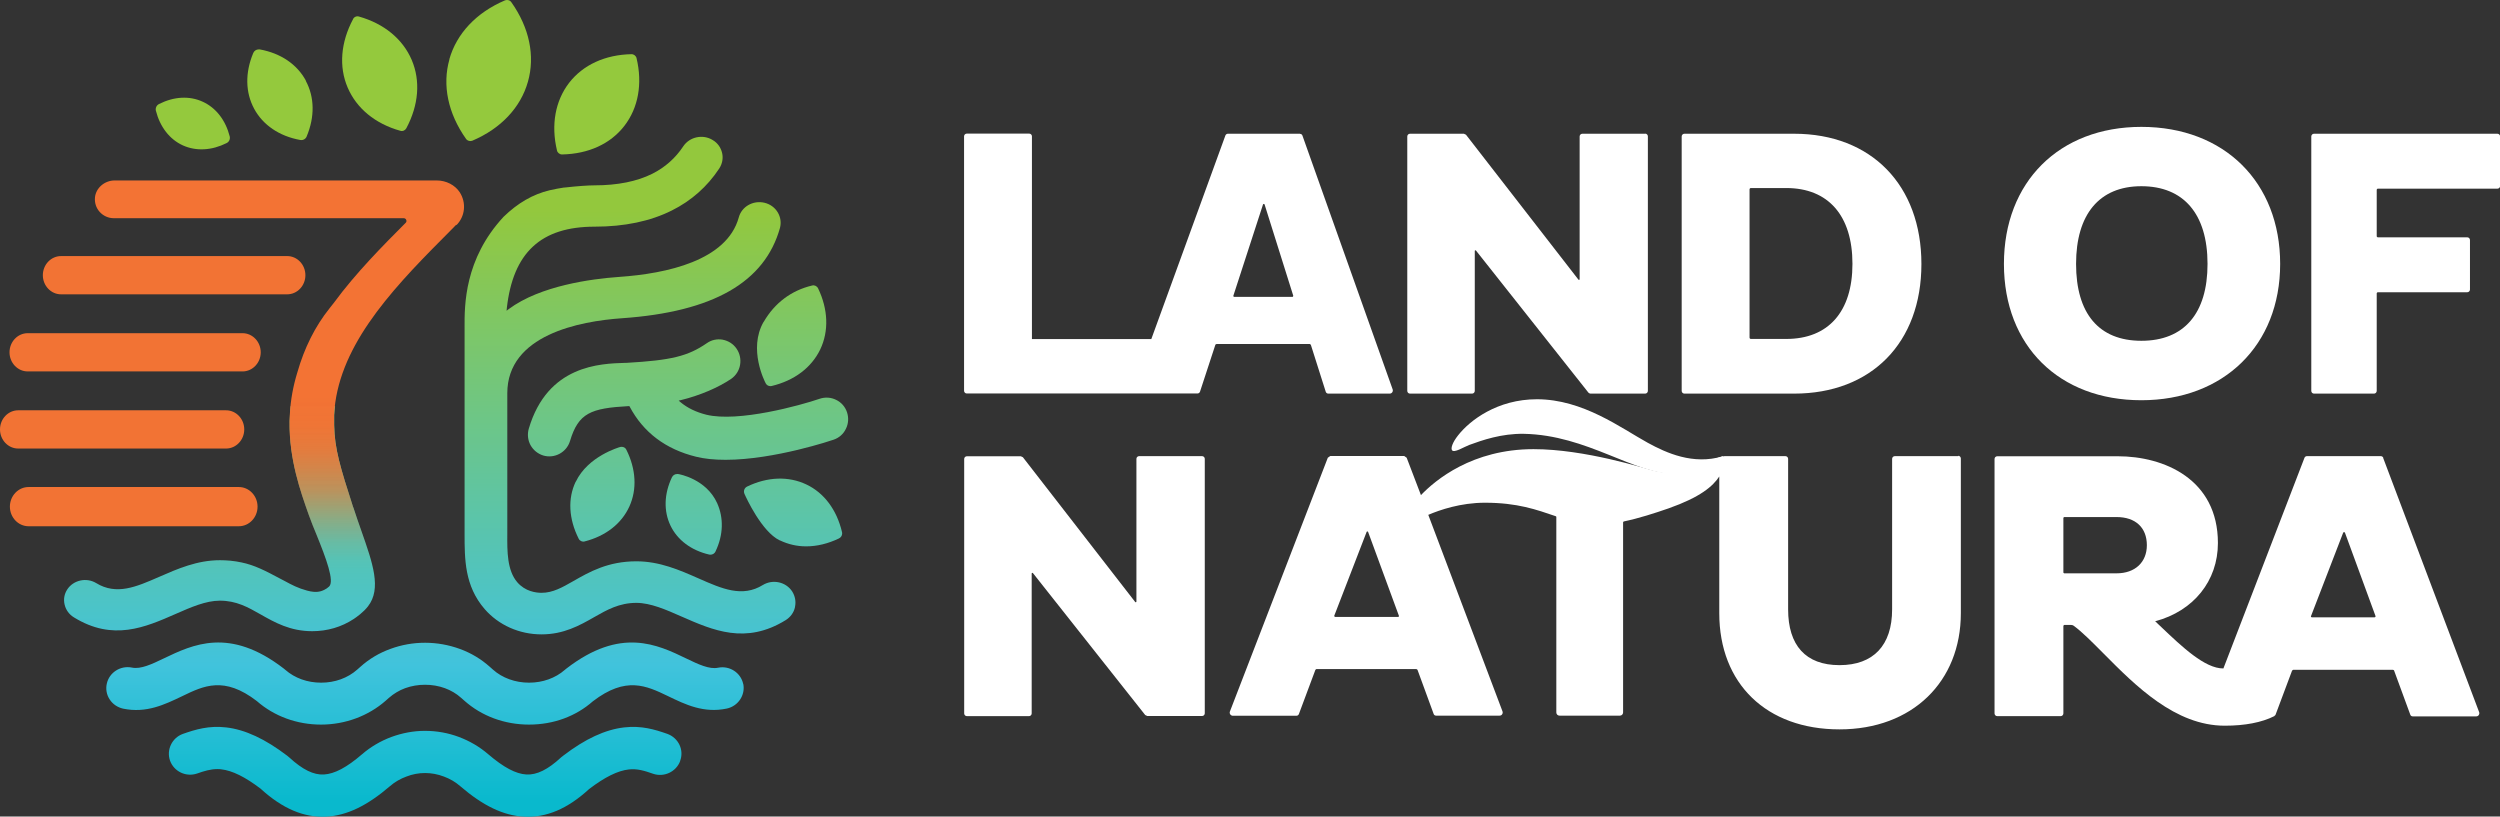
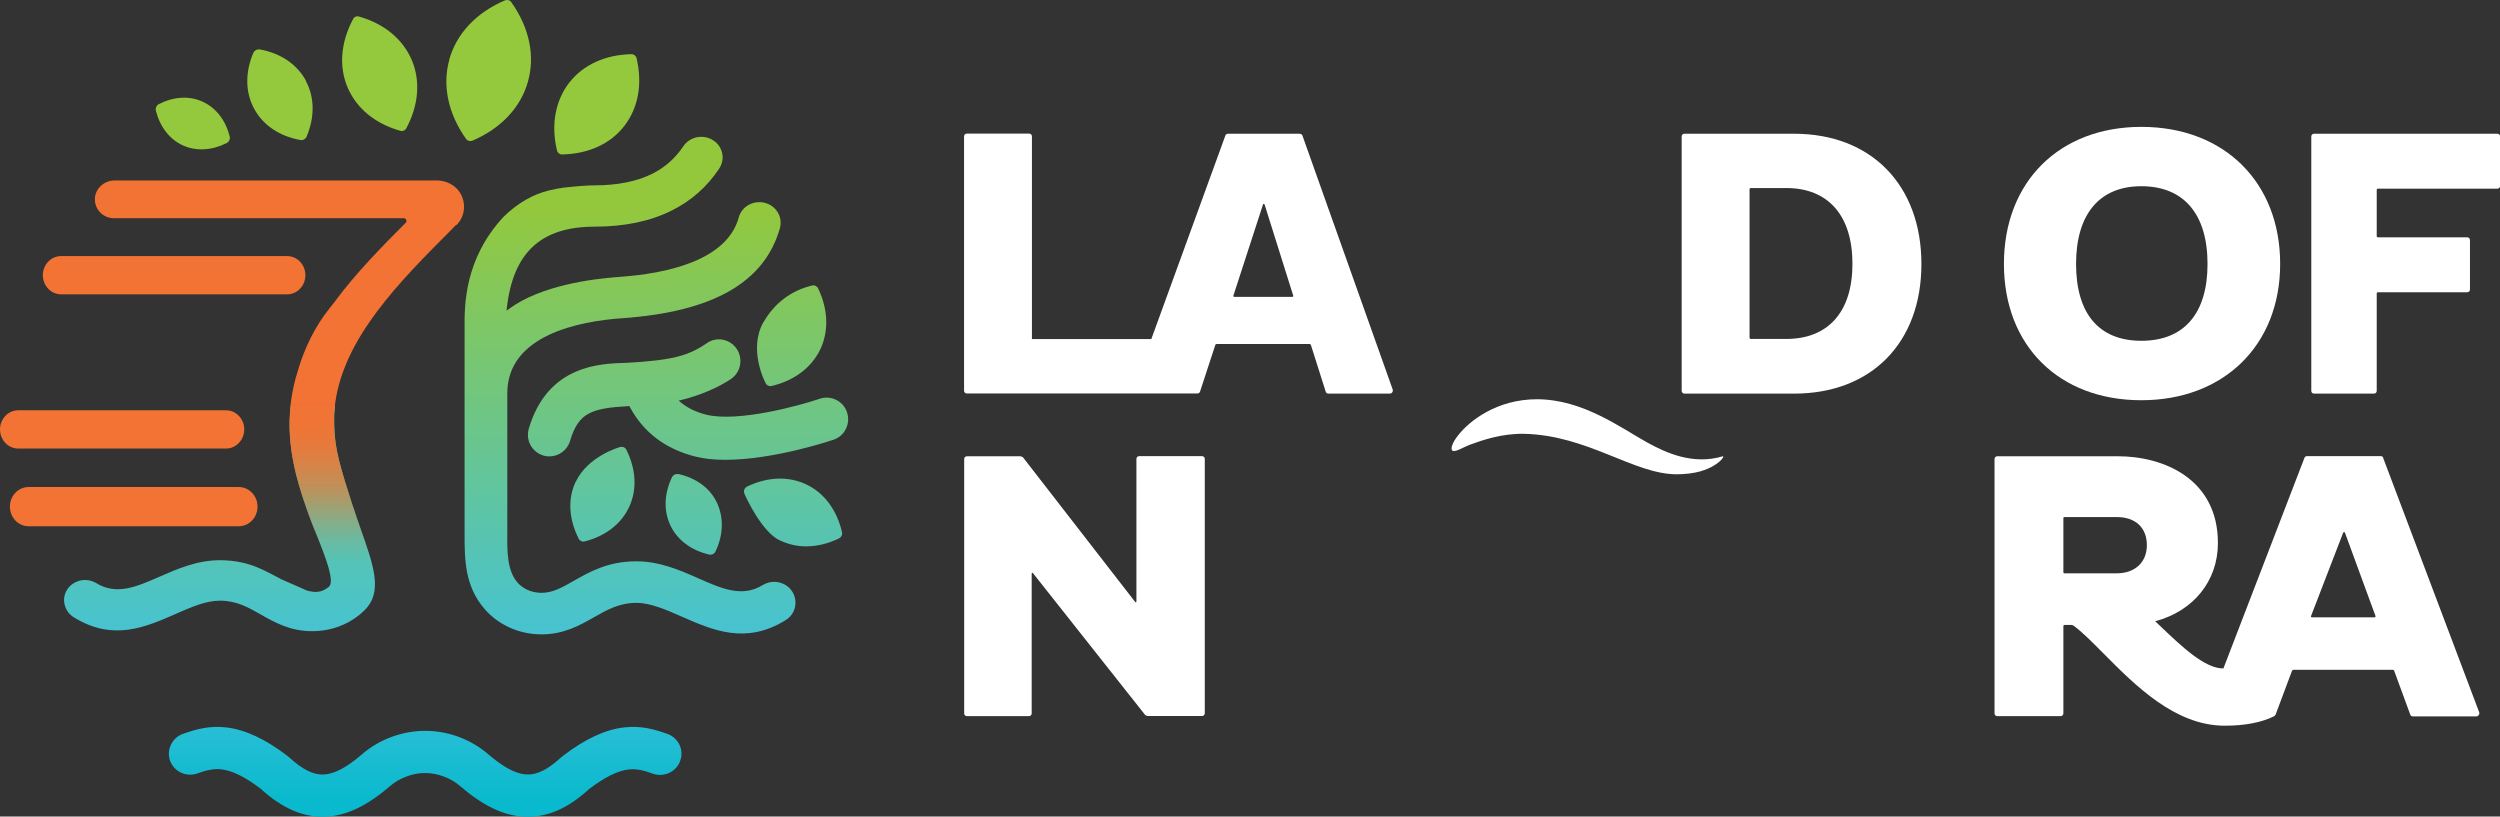
<svg xmlns="http://www.w3.org/2000/svg" width="248" height="81" viewBox="0 0 248 81" fill="none">
  <rect x="0" y="0" width="248" height="81" fill="#333333" stroke="none" />
  <g clip-path="url(#clip0_2555_823)">
    <path d="M30.345 8.002C29.473 6.384 27.85 5.278 25.767 4.901C25.731 4.901 25.695 4.901 25.659 4.901C25.428 4.901 25.223 5.034 25.126 5.253C24.302 7.211 24.339 9.169 25.21 10.786C26.082 12.403 27.705 13.51 29.788 13.887C30.054 13.936 30.32 13.79 30.417 13.547C31.241 11.589 31.204 9.631 30.332 8.014L30.345 8.002Z" fill="#94C93D" />
    <path d="M28.48 25.403H6.054C5.061 25.403 4.25 26.254 4.25 27.3C4.25 28.346 5.061 29.197 6.054 29.197H28.492C29.485 29.197 30.296 28.346 30.296 27.3C30.296 26.254 29.485 25.403 28.492 25.403H28.48Z" fill="#F27334" />
-     <path d="M24.06 33.052H2.749C1.756 33.052 0.944 33.903 0.944 34.949C0.944 35.995 1.756 36.846 2.749 36.846H24.06C25.053 36.846 25.864 35.995 25.864 34.949C25.864 33.903 25.053 33.052 24.06 33.052Z" fill="#F27334" />
    <path d="M22.425 40.701H1.804C0.811 40.701 0 41.552 0 42.598C0 43.644 0.811 44.495 1.804 44.495H22.425C23.418 44.495 24.23 43.644 24.23 42.598C24.23 41.552 23.418 40.701 22.425 40.701Z" fill="#F27334" />
    <path d="M23.685 48.313H2.833C1.816 48.313 0.981 49.189 0.981 50.259C0.981 51.329 1.816 52.204 2.833 52.204H23.697C24.714 52.204 25.549 51.329 25.549 50.259C25.549 49.189 24.714 48.313 23.697 48.313H23.685Z" fill="#F27334" />
    <path d="M35.019 1.909C33.796 4.207 33.602 6.615 34.486 8.682C35.37 10.75 37.222 12.282 39.717 12.975C39.959 13.048 40.201 12.926 40.31 12.72C41.533 10.421 41.727 8.026 40.843 5.946C39.959 3.879 38.106 2.347 35.612 1.642C35.37 1.569 35.128 1.678 35.019 1.897V1.909Z" fill="#94C93D" />
    <path d="M44.584 5.886C43.858 8.451 44.439 11.248 46.231 13.778C46.364 13.972 46.631 14.045 46.849 13.96C49.682 12.756 51.644 10.677 52.37 8.111C53.097 5.545 52.516 2.748 50.724 0.219C50.627 0.073 50.469 0 50.3 0C50.227 0 50.167 0.012 50.094 0.036C47.261 1.24 45.299 3.32 44.572 5.886H44.584Z" fill="#94C93D" />
    <path d="M15.463 10.981C15.875 12.598 16.831 13.826 18.139 14.422C19.459 15.018 21.009 14.933 22.486 14.191C22.728 14.069 22.849 13.802 22.789 13.534C22.377 11.917 21.42 10.689 20.113 10.093C18.793 9.485 17.255 9.57 15.766 10.324C15.524 10.446 15.402 10.725 15.463 10.981Z" fill="#94C93D" />
    <path d="M61.936 12.489C63.317 10.701 63.753 8.318 63.147 5.776C63.099 5.545 62.881 5.375 62.651 5.375C60.035 5.423 57.844 6.433 56.463 8.208C55.083 9.996 54.647 12.379 55.252 14.921C55.301 15.152 55.519 15.322 55.749 15.322C58.364 15.273 60.556 14.276 61.936 12.489Z" fill="#94C93D" />
-     <path d="M73.73 67.867C73.5 66.736 72.374 66.006 71.236 66.237C70.364 66.42 69.274 65.897 68.112 65.338C65.194 63.927 61.561 62.176 56.185 66.323C56.136 66.359 56.088 66.408 56.039 66.444C55.095 67.271 53.836 67.721 52.48 67.721C51.123 67.721 49.828 67.259 48.895 66.42L48.593 66.152C47.721 65.374 46.728 64.778 45.626 64.377C43.398 63.562 40.94 63.55 38.712 64.377C37.61 64.778 36.605 65.374 35.745 66.152L35.442 66.42C34.498 67.259 33.227 67.721 31.858 67.721C30.49 67.721 29.243 67.271 28.298 66.444C28.25 66.395 28.201 66.359 28.153 66.323C22.777 62.176 19.144 63.927 16.226 65.325C15.063 65.885 13.961 66.408 13.09 66.225C11.951 65.994 10.837 66.712 10.595 67.818C10.474 68.353 10.571 68.913 10.874 69.375C11.176 69.849 11.661 70.177 12.218 70.299C14.518 70.773 16.323 69.898 18.078 69.059C20.21 68.025 22.232 67.052 25.477 69.545C27.196 71.053 29.461 71.88 31.846 71.88C34.231 71.88 36.544 71.028 38.276 69.496L38.579 69.229C39.051 68.815 39.596 68.487 40.189 68.268C40.831 68.037 41.497 67.928 42.163 67.928C42.829 67.928 43.507 68.037 44.136 68.268C44.73 68.487 45.275 68.803 45.747 69.229L46.05 69.496C47.781 71.041 50.058 71.88 52.48 71.88C54.901 71.88 57.117 71.065 58.812 69.569C62.094 67.052 64.116 68.025 66.247 69.046C68.003 69.898 69.819 70.773 72.108 70.287C73.234 70.043 73.96 68.937 73.73 67.83V67.867Z" fill="url(#paint0_linear_2555_823)" />
    <path d="M67.47 75.479C67.664 74.956 67.64 74.397 67.41 73.898C67.167 73.388 66.744 72.999 66.211 72.804C64.927 72.354 63.632 71.965 61.912 72.159C60.035 72.378 58.062 73.29 55.882 74.956C55.797 75.017 55.725 75.078 55.652 75.139C54.356 76.343 53.242 76.89 52.213 76.829C51.172 76.768 49.973 76.136 48.435 74.823C47.575 74.081 46.595 73.509 45.529 73.108C44.464 72.707 43.325 72.5 42.151 72.5C41.013 72.5 39.886 72.719 38.821 73.108C37.755 73.509 36.774 74.081 35.915 74.823C34.389 76.136 33.19 76.768 32.137 76.829C31.12 76.89 30.018 76.355 28.698 75.139C28.625 75.066 28.54 75.005 28.492 74.969C26.3 73.302 24.326 72.378 22.438 72.159C20.718 71.965 19.422 72.354 18.139 72.804C17.061 73.193 16.492 74.385 16.867 75.455C17.255 76.537 18.454 77.109 19.556 76.732C20.246 76.489 20.875 76.294 21.566 76.294C21.687 76.294 21.82 76.294 21.953 76.318C23.043 76.44 24.314 77.072 25.84 78.228C28.02 80.222 30.151 81.122 32.367 81.012C34.401 80.903 36.411 79.942 38.688 77.984C39.16 77.571 39.717 77.255 40.31 77.036C41.509 76.561 42.841 76.574 44.04 77.036C44.633 77.255 45.178 77.571 45.65 77.984C47.927 79.942 49.937 80.903 51.971 81.012C54.199 81.134 56.306 80.234 58.437 78.276C59.999 77.084 61.283 76.452 62.372 76.33C63.208 76.233 63.959 76.464 64.782 76.756C65.872 77.133 67.071 76.561 67.47 75.504V75.479Z" fill="url(#paint1_linear_2555_823)" />
    <path d="M71.696 33.696C71.127 33.599 70.57 33.721 70.11 34.049C68.233 35.338 66.598 35.739 62.154 35.995H62.045C59.539 36.068 54.32 36.214 52.455 42.525C52.298 43.072 52.358 43.656 52.625 44.154C52.903 44.653 53.351 45.018 53.896 45.188C55.022 45.516 56.209 44.872 56.548 43.741C57.383 40.968 58.606 40.494 62.36 40.287H62.433L62.469 40.348C63.825 42.902 66.041 44.568 69.056 45.309C69.88 45.516 70.873 45.613 71.975 45.613C76.83 45.613 82.63 43.643 82.691 43.619C83.236 43.437 83.672 43.048 83.914 42.537C84.168 42.026 84.204 41.442 84.023 40.895C83.841 40.348 83.454 39.91 82.945 39.667C82.437 39.412 81.855 39.375 81.311 39.558C79.397 40.214 73.234 41.917 70.061 41.138C69.056 40.883 68.185 40.47 67.494 39.886L67.325 39.74L67.543 39.691C69.407 39.241 71.272 38.439 72.544 37.575C73.004 37.247 73.319 36.761 73.416 36.189C73.512 35.63 73.391 35.058 73.064 34.584C72.737 34.11 72.253 33.806 71.684 33.696H71.696Z" fill="url(#paint2_linear_2555_823)" />
    <path d="M75.753 31.921C74.191 34.633 75.886 37.892 75.958 38.025C76.043 38.196 76.225 38.305 76.418 38.305C76.455 38.305 76.503 38.305 76.54 38.293C78.792 37.758 80.499 36.469 81.371 34.657C82.231 32.845 82.158 30.693 81.153 28.601C81.044 28.382 80.802 28.261 80.572 28.321C78.501 28.808 76.842 30.06 75.765 31.921H75.753Z" fill="url(#paint3_linear_2555_823)" />
    <path d="M83.224 53.408C83.466 53.299 83.587 53.031 83.526 52.776C83.006 50.575 81.758 48.897 79.991 48.058C78.223 47.219 76.14 47.291 74.118 48.264C73.839 48.398 73.73 48.714 73.852 48.994C74.021 49.371 75.547 52.727 77.339 53.603H77.363C78.174 53.992 79.046 54.199 79.966 54.199C81.044 54.199 82.146 53.931 83.236 53.408H83.224Z" fill="url(#paint4_linear_2555_823)" />
    <path d="M70.982 54.697C71.757 53.08 71.805 51.377 71.139 49.906C70.049 47.51 67.385 47.036 67.264 47.024C67.228 47.024 67.204 47.024 67.167 47.024C66.95 47.024 66.756 47.146 66.659 47.34C65.872 48.994 65.823 50.696 66.514 52.144C67.204 53.578 68.572 54.6 70.352 55.013C70.352 55.013 70.437 55.026 70.473 55.026C70.691 55.026 70.885 54.904 70.982 54.709V54.697Z" fill="url(#paint5_linear_2555_823)" />
    <path d="M57.105 47.79C56.306 49.468 56.415 51.475 57.408 53.445C57.517 53.664 57.771 53.773 57.989 53.712C60.084 53.177 61.658 51.949 62.433 50.246C63.208 48.544 63.099 46.538 62.13 44.604C62.045 44.422 61.864 44.324 61.67 44.324C61.622 44.324 61.573 44.324 61.537 44.337C61.404 44.373 58.316 45.261 57.117 47.79H57.105Z" fill="url(#paint6_linear_2555_823)" />
    <path d="M78.865 60.194C78.974 59.671 78.877 59.136 78.586 58.674C77.969 57.725 76.673 57.433 75.68 58.029C73.633 59.294 71.624 58.406 69.311 57.385C67.41 56.546 65.436 55.682 63.123 55.682C60.314 55.682 58.473 56.728 56.863 57.652C55.773 58.272 54.841 58.807 53.727 58.807C53.17 58.807 52.104 58.674 51.317 57.762C50.3 56.582 50.312 54.673 50.324 53.007V39.01C50.324 33.234 57.468 31.86 61.718 31.568C70.74 30.936 75.862 28.005 77.375 22.606C77.508 22.083 77.436 21.548 77.157 21.074C76.867 20.587 76.394 20.247 75.837 20.113C74.699 19.846 73.561 20.502 73.282 21.585C72.096 25.841 66.174 27.142 61.416 27.47C58.667 27.665 53.593 28.334 50.457 30.668L50.252 30.826L50.276 30.571C50.893 25.05 53.666 22.485 58.994 22.485C61.936 22.485 64.516 21.949 66.647 20.879C68.572 19.919 70.158 18.52 71.345 16.721C71.648 16.258 71.757 15.711 71.636 15.188C71.514 14.641 71.188 14.179 70.691 13.887C69.722 13.291 68.415 13.571 67.785 14.507C66.998 15.699 65.957 16.611 64.697 17.243C63.184 17.997 61.258 18.386 58.982 18.386C58.364 18.386 57.311 18.459 56.003 18.605C55.979 18.605 55.967 18.605 55.943 18.605C55.507 18.678 55.022 18.751 54.526 18.873C52.855 19.274 51.365 20.137 49.949 21.512C46.062 25.707 46.074 30.291 46.086 32.492V32.602V32.663C46.086 32.796 46.086 32.942 46.086 33.088V52.934C46.086 55.475 46.086 58.114 48.072 60.413C49.452 62.006 51.511 62.93 53.715 62.93C55.918 62.93 57.492 62.054 58.994 61.191C60.193 60.51 61.428 59.804 63.123 59.804C64.54 59.804 66.078 60.486 67.567 61.142C70.727 62.528 73.973 63.975 77.956 61.507C78.429 61.203 78.755 60.753 78.865 60.218V60.194Z" fill="url(#paint7_linear_2555_823)" />
-     <path d="M35.043 50.344C33.759 46.38 33.19 44.519 33.154 42.196C33.154 41.917 33.154 41.576 33.154 41.187C33.166 40.883 33.202 40.591 33.239 40.287H28.831C28.807 40.53 28.783 40.774 28.77 41.017C28.746 41.37 28.734 41.625 28.734 41.746V41.856C28.686 45.565 29.812 48.751 30.635 51.086C30.853 51.706 31.132 52.399 31.41 53.068C32.343 55.378 33.202 57.664 32.645 58.187C32.355 58.467 31.931 58.625 31.822 58.649C31.337 58.783 30.877 58.698 30.466 58.589C29.558 58.345 28.94 58.017 28.226 57.628L27.923 57.47C26.276 56.594 25.283 56.071 23.951 55.792C23.225 55.633 22.474 55.573 21.82 55.573C19.556 55.573 17.618 56.424 15.754 57.239C13.501 58.224 11.552 59.075 9.53 57.835C8.573 57.263 7.289 57.543 6.684 58.455C6.381 58.905 6.284 59.44 6.406 59.963C6.527 60.498 6.854 60.948 7.326 61.239C11.213 63.635 14.385 62.237 17.461 60.887C18.926 60.242 20.427 59.586 21.808 59.586C23.455 59.586 24.605 60.242 25.828 60.935C27.281 61.762 28.795 62.614 30.974 62.614C32.464 62.614 33.88 62.2 35.079 61.41C35.358 61.227 36.06 60.729 36.508 60.145C37.864 58.394 36.98 55.877 35.854 52.679C35.588 51.913 35.309 51.146 35.043 50.307V50.344Z" fill="url(#paint8_linear_2555_823)" />
+     <path d="M35.043 50.344C33.759 46.38 33.19 44.519 33.154 42.196C33.154 41.917 33.154 41.576 33.154 41.187C33.166 40.883 33.202 40.591 33.239 40.287H28.831C28.807 40.53 28.783 40.774 28.77 41.017C28.746 41.37 28.734 41.625 28.734 41.746V41.856C28.686 45.565 29.812 48.751 30.635 51.086C30.853 51.706 31.132 52.399 31.41 53.068C32.343 55.378 33.202 57.664 32.645 58.187C32.355 58.467 31.931 58.625 31.822 58.649C31.337 58.783 30.877 58.698 30.466 58.589L27.923 57.47C26.276 56.594 25.283 56.071 23.951 55.792C23.225 55.633 22.474 55.573 21.82 55.573C19.556 55.573 17.618 56.424 15.754 57.239C13.501 58.224 11.552 59.075 9.53 57.835C8.573 57.263 7.289 57.543 6.684 58.455C6.381 58.905 6.284 59.44 6.406 59.963C6.527 60.498 6.854 60.948 7.326 61.239C11.213 63.635 14.385 62.237 17.461 60.887C18.926 60.242 20.427 59.586 21.808 59.586C23.455 59.586 24.605 60.242 25.828 60.935C27.281 61.762 28.795 62.614 30.974 62.614C32.464 62.614 33.88 62.2 35.079 61.41C35.358 61.227 36.06 60.729 36.508 60.145C37.864 58.394 36.98 55.877 35.854 52.679C35.588 51.913 35.309 51.146 35.043 50.307V50.344Z" fill="url(#paint8_linear_2555_823)" />
    <path d="M45.275 22.338C46.147 21.463 46.28 20.113 45.602 19.067C45.129 18.35 44.258 17.9 43.313 17.9H11.382C10.377 17.9 9.518 18.642 9.421 19.578C9.372 20.113 9.53 20.624 9.893 21.025C10.244 21.414 10.753 21.645 11.273 21.645H40.044C40.153 21.645 40.262 21.706 40.298 21.816C40.346 21.925 40.322 22.035 40.237 22.108C38.034 24.321 35.285 27.081 33.105 30.06C32.96 30.243 32.827 30.413 32.682 30.595C31.253 32.383 30.187 34.523 29.497 36.943C29.085 38.281 28.831 39.655 28.758 41.017C28.734 41.37 28.722 41.625 28.722 41.746V41.856C28.674 45.565 29.8 48.751 30.623 51.086C30.841 51.706 31.12 52.399 31.398 53.068C32.331 55.378 33.19 57.664 32.633 58.187C32.343 58.467 31.919 58.625 31.81 58.649C31.325 58.783 30.865 58.698 30.454 58.589C29.545 58.345 28.928 58.017 28.213 57.628L27.911 57.47C26.264 56.594 25.271 56.071 23.939 55.792C23.212 55.633 22.462 55.573 21.808 55.573C19.544 55.573 17.606 56.424 15.741 57.239C13.489 58.224 11.54 59.075 9.518 57.835C8.561 57.263 7.277 57.543 6.672 58.455C6.369 58.905 6.272 59.44 6.393 59.963C6.515 60.498 6.841 60.948 7.314 61.239C11.201 63.635 14.373 62.237 17.449 60.887C18.914 60.242 20.415 59.586 21.796 59.586C23.443 59.586 24.593 60.242 25.816 60.935C27.269 61.762 28.783 62.614 30.962 62.614C32.452 62.614 33.868 62.2 35.067 61.41C35.346 61.227 36.048 60.729 36.496 60.145C37.852 58.394 36.968 55.877 35.842 52.679C35.576 51.913 35.297 51.146 35.031 50.307C33.747 46.343 33.178 44.483 33.142 42.16C33.142 41.88 33.142 41.54 33.142 41.151C33.481 34.633 38.433 29.148 43.919 23.652L44.04 23.53C44.451 23.117 44.863 22.703 45.263 22.29L45.275 22.338Z" fill="url(#paint9_linear_2555_823)" />
    <path d="M236.424 45.419C236.388 45.322 236.291 45.249 236.182 45.249H228.844C228.735 45.249 228.638 45.322 228.602 45.419L220.561 66.31C218.721 66.323 216.444 64.146 214.434 62.237C214.216 62.03 214.011 61.823 213.793 61.629C217.595 60.619 220.017 57.628 220.017 53.87C220.017 47.523 214.665 45.261 210.087 45.261H198.124C197.979 45.261 197.858 45.382 197.858 45.528V70.773C197.858 70.919 197.979 71.041 198.124 71.041H204.42C204.566 71.041 204.687 70.919 204.687 70.773V62.091C204.687 62.091 204.723 61.993 204.784 61.993H205.45C205.559 61.993 205.656 62.03 205.716 62.078C206.576 62.711 207.557 63.708 208.683 64.839C211.843 68.025 215.779 71.989 220.695 71.989C222.693 71.989 224.352 71.673 225.611 71.041C225.611 71.041 225.611 71.028 225.623 71.016C225.684 70.98 225.732 70.931 225.756 70.858V70.846L227.367 66.541C227.367 66.541 227.439 66.444 227.5 66.444H237.368C237.429 66.444 237.49 66.481 237.502 66.541L239.1 70.895C239.136 71.004 239.233 71.065 239.342 71.065H245.639C245.748 71.065 245.845 71.016 245.893 70.931C245.954 70.846 245.966 70.737 245.929 70.639L236.412 45.431L236.424 45.419ZM235.552 61.239H229.34C229.268 61.239 229.219 61.166 229.256 61.106L232.44 52.849C232.477 52.764 232.586 52.764 232.622 52.849L235.649 61.106C235.673 61.166 235.625 61.239 235.552 61.239ZM212.969 54.077C212.969 55.779 211.795 56.874 209.966 56.874H204.772C204.772 56.874 204.687 56.837 204.687 56.789V51.377C204.687 51.377 204.723 51.292 204.772 51.292H209.966C211.843 51.292 212.969 52.338 212.969 54.089V54.077Z" fill="white" />
    <path d="M119.235 45.249H112.999C112.854 45.249 112.733 45.37 112.733 45.516V59.671C112.733 59.744 112.648 59.768 112.612 59.719L101.472 45.358L101.266 45.261H95.914C95.768 45.261 95.647 45.382 95.647 45.528V70.773C95.647 70.919 95.768 71.041 95.914 71.041H102.077C102.222 71.041 102.343 70.919 102.343 70.773V56.898C102.343 56.825 102.428 56.801 102.465 56.85L113.605 70.931L113.811 71.028H119.247C119.393 71.028 119.514 70.907 119.514 70.761V45.516C119.514 45.37 119.393 45.249 119.247 45.249H119.235Z" fill="white" />
    <path d="M128.959 13.267H121.802C121.693 13.267 121.596 13.34 121.56 13.437L114.21 33.636H102.368V13.522C102.368 13.376 102.247 13.255 102.101 13.255H95.902C95.756 13.255 95.635 13.376 95.635 13.522V38.767C95.635 38.913 95.756 39.035 95.902 39.035H118.787C118.896 39.035 119.005 38.962 119.041 38.852L120.555 34.231C120.579 34.158 120.64 34.122 120.712 34.122H129.891C129.964 34.122 130.024 34.171 130.048 34.243L131.514 38.864C131.55 38.974 131.647 39.047 131.768 39.047H137.859C137.967 39.047 138.052 38.998 138.113 38.913C138.173 38.828 138.185 38.718 138.149 38.621L129.201 13.449C129.164 13.34 129.068 13.279 128.959 13.279V13.267ZM128.208 29.452H122.42C122.42 29.452 122.323 29.404 122.347 29.343L125.29 20.284C125.314 20.21 125.423 20.21 125.447 20.284L128.293 29.343C128.293 29.343 128.268 29.452 128.22 29.452H128.208Z" fill="white" />
-     <path d="M163.202 13.267H156.966C156.821 13.267 156.7 13.389 156.7 13.534V27.701C156.7 27.762 156.627 27.786 156.579 27.738L145.426 13.364L145.221 13.267H139.869C139.723 13.267 139.602 13.389 139.602 13.534V38.779C139.602 38.925 139.723 39.047 139.869 39.047H146.032C146.177 39.047 146.298 38.925 146.298 38.779V24.892C146.298 24.831 146.371 24.807 146.419 24.856L157.572 38.95C157.572 38.95 157.681 39.047 157.777 39.047H163.202C163.347 39.047 163.469 38.925 163.469 38.779V13.522C163.469 13.376 163.347 13.255 163.202 13.255V13.267Z" fill="white" />
    <path d="M177.975 13.267H167.089C166.944 13.267 166.823 13.389 166.823 13.534V38.779C166.823 38.925 166.944 39.047 167.089 39.047H177.975C185.64 39.047 190.604 34 190.604 26.193C190.604 18.386 185.652 13.267 177.975 13.267ZM183.763 26.181C183.763 30.912 181.377 33.623 177.2 33.623H173.688C173.616 33.623 173.555 33.562 173.555 33.49V18.788C173.555 18.715 173.616 18.654 173.688 18.654H177.2C181.365 18.654 183.763 21.39 183.763 26.169V26.181Z" fill="white" />
    <path d="M212.424 12.586C204.275 12.586 198.79 18.046 198.79 26.181C198.79 34.316 204.275 39.703 212.424 39.703C220.574 39.703 226.192 34.268 226.192 26.181C226.192 18.095 220.658 12.586 212.424 12.586ZM218.987 26.181C218.987 31.106 216.65 33.806 212.424 33.806C208.198 33.806 205.946 31.094 205.946 26.181C205.946 21.268 208.247 18.472 212.424 18.472C216.602 18.472 218.987 21.208 218.987 26.181Z" fill="white" />
    <path d="M247.746 13.267H229.546C229.401 13.267 229.28 13.389 229.28 13.534V38.779C229.28 38.925 229.401 39.047 229.546 39.047H235.504C235.649 39.047 235.77 38.925 235.77 38.779V29.087C235.77 29.087 235.819 28.99 235.867 28.99H244.755C244.9 28.99 245.021 28.869 245.021 28.723V23.81C245.021 23.664 244.9 23.542 244.755 23.542H235.867C235.867 23.542 235.77 23.494 235.77 23.445V18.812C235.77 18.812 235.819 18.715 235.867 18.715H247.746C247.891 18.715 248.012 18.593 248.012 18.447V13.534C248.012 13.389 247.891 13.267 247.746 13.267Z" fill="white" />
-     <path d="M194.261 45.249H187.965C187.819 45.249 187.698 45.37 187.698 45.516V60.449C187.698 64.012 185.846 65.982 182.479 65.982C179.113 65.982 177.382 64.012 177.382 60.449V45.516C177.382 45.37 177.261 45.249 177.115 45.249H171.073C171.073 45.249 170.976 45.261 170.94 45.273C170.915 45.273 170.891 45.273 170.867 45.273C167.961 46.136 167.247 47.45 164.05 46.696C163.142 46.465 157.233 44.556 152.123 44.556C146.056 44.556 142.387 47.62 140.958 49.116L139.542 45.407L139.299 45.236H131.962L131.719 45.407L122.008 70.579C121.972 70.676 121.984 70.785 122.044 70.87C122.105 70.956 122.202 71.004 122.299 71.004H128.607C128.716 71.004 128.813 70.931 128.85 70.834L130.484 66.456C130.484 66.456 130.545 66.371 130.605 66.371H140.498C140.498 66.371 140.595 66.408 140.619 66.456L142.218 70.822C142.254 70.931 142.351 70.992 142.46 70.992H148.756C148.865 70.992 148.962 70.943 149.011 70.858C149.071 70.773 149.083 70.664 149.047 70.566L141.685 51.073C142.823 50.587 144.894 49.87 147.303 49.87C150.549 49.87 152.425 50.563 154.326 51.207C154.363 51.207 154.387 51.256 154.387 51.28V70.676C154.387 70.846 154.52 70.992 154.702 70.992H160.696C160.865 70.992 161.011 70.858 161.011 70.676V51.815C161.011 51.815 161.035 51.742 161.071 51.73C162.585 51.414 164.122 50.915 165.527 50.429C168.663 49.322 169.923 48.24 170.552 47.267V60.826C170.552 67.83 175.238 72.354 182.479 72.354C189.72 72.354 194.516 67.612 194.516 60.826V45.48C194.516 45.334 194.394 45.212 194.249 45.212L194.261 45.249ZM132.349 61.106L135.57 52.764C135.594 52.703 135.691 52.703 135.715 52.764L138.779 61.106C138.779 61.106 138.755 61.203 138.706 61.203H132.434C132.434 61.203 132.349 61.154 132.361 61.093L132.349 61.106Z" fill="white" />
    <path d="M168.772 46.72C170.431 46.258 171.218 45.176 170.867 45.273C167.961 46.136 165.321 44.945 163.456 43.923C160.805 42.464 157.027 39.606 152.462 39.606C148.538 39.606 145.802 41.698 144.627 43.206C144.082 43.899 143.913 44.446 144.034 44.653C144.228 44.981 145.245 44.324 145.741 44.142C147.037 43.668 148.938 42.999 151.166 43.035C157.475 43.157 162.076 47.048 166.314 47.048C167.089 47.048 167.913 46.975 168.784 46.732L168.772 46.72Z" fill="white" />
  </g>
  <defs>
    <linearGradient id="paint0_linear_2555_823" x1="42.151" y1="4.159" x2="42.151" y2="79.504" gradientUnits="userSpaceOnUse">
      <stop stop-color="#93C83D" />
      <stop offset="0.22" stop-color="#93C83D" />
      <stop offset="0.82" stop-color="#41C3DC" />
      <stop offset="1" stop-color="#09B9CD" />
    </linearGradient>
    <linearGradient id="paint1_linear_2555_823" x1="42.163" y1="4.159" x2="42.163" y2="79.504" gradientUnits="userSpaceOnUse">
      <stop stop-color="#93C83D" />
      <stop offset="0.22" stop-color="#93C83D" />
      <stop offset="0.82" stop-color="#41C3DC" />
      <stop offset="1" stop-color="#09B9CD" />
    </linearGradient>
    <linearGradient id="paint2_linear_2555_823" x1="68.245" y1="4.159" x2="68.245" y2="79.504" gradientUnits="userSpaceOnUse">
      <stop stop-color="#93C83D" />
      <stop offset="0.22" stop-color="#93C83D" />
      <stop offset="0.82" stop-color="#41C3DC" />
      <stop offset="1" stop-color="#09B9CD" />
    </linearGradient>
    <linearGradient id="paint3_linear_2555_823" x1="78.525" y1="4.159" x2="78.525" y2="79.504" gradientUnits="userSpaceOnUse">
      <stop stop-color="#93C83D" />
      <stop offset="0.22" stop-color="#93C83D" />
      <stop offset="0.82" stop-color="#41C3DC" />
      <stop offset="1" stop-color="#09B9CD" />
    </linearGradient>
    <linearGradient id="paint4_linear_2555_823" x1="78.671" y1="4.159" x2="78.671" y2="79.504" gradientUnits="userSpaceOnUse">
      <stop stop-color="#93C83D" />
      <stop offset="0.22" stop-color="#93C83D" />
      <stop offset="0.82" stop-color="#41C3DC" />
      <stop offset="1" stop-color="#09B9CD" />
    </linearGradient>
    <linearGradient id="paint5_linear_2555_823" x1="68.814" y1="4.159" x2="68.814" y2="79.504" gradientUnits="userSpaceOnUse">
      <stop stop-color="#93C83D" />
      <stop offset="0.22" stop-color="#93C83D" />
      <stop offset="0.82" stop-color="#41C3DC" />
      <stop offset="1" stop-color="#09B9CD" />
    </linearGradient>
    <linearGradient id="paint6_linear_2555_823" x1="59.757" y1="4.159" x2="59.757" y2="79.504" gradientUnits="userSpaceOnUse">
      <stop stop-color="#93C83D" />
      <stop offset="0.22" stop-color="#93C83D" />
      <stop offset="0.82" stop-color="#41C3DC" />
      <stop offset="1" stop-color="#09B9CD" />
    </linearGradient>
    <linearGradient id="paint7_linear_2555_823" x1="62.493" y1="4.159" x2="62.493" y2="79.504" gradientUnits="userSpaceOnUse">
      <stop stop-color="#93C83D" />
      <stop offset="0.22" stop-color="#93C83D" />
      <stop offset="0.82" stop-color="#41C3DC" />
      <stop offset="1" stop-color="#09B9CD" />
    </linearGradient>
    <linearGradient id="paint8_linear_2555_823" x1="21.772" y1="4.159" x2="21.772" y2="79.504" gradientUnits="userSpaceOnUse">
      <stop stop-color="#93C83D" />
      <stop offset="0.22" stop-color="#93C83D" />
      <stop offset="0.82" stop-color="#41C3DC" />
      <stop offset="1" stop-color="#09B9CD" />
    </linearGradient>
    <linearGradient id="paint9_linear_2555_823" x1="26.179" y1="33.404" x2="26.179" y2="62.565" gradientUnits="userSpaceOnUse">
      <stop offset="0.2" stop-color="#F37334" />
      <stop offset="0.3" stop-color="#F27334" stop-opacity="0.98" />
      <stop offset="0.38" stop-color="#F27334" stop-opacity="0.902" />
      <stop offset="0.45" stop-color="#F27334" stop-opacity="0.774" />
      <stop offset="0.52" stop-color="#F27334" stop-opacity="0.624" />
      <stop offset="0.58" stop-color="#F27334" stop-opacity="0.436" />
      <stop offset="0.64" stop-color="#F27334" stop-opacity="0.26" />
      <stop offset="0.7" stop-color="#F27334" stop-opacity="0.109" />
      <stop offset="0.76" stop-color="#F27334" stop-opacity="0.017" />
      <stop offset="0.79" stop-color="#F27334" stop-opacity="0" />
    </linearGradient>
    <clipPath id="clip0_2555_823">
      <rect width="248" height="81" fill="white" />
    </clipPath>
  </defs>
</svg>